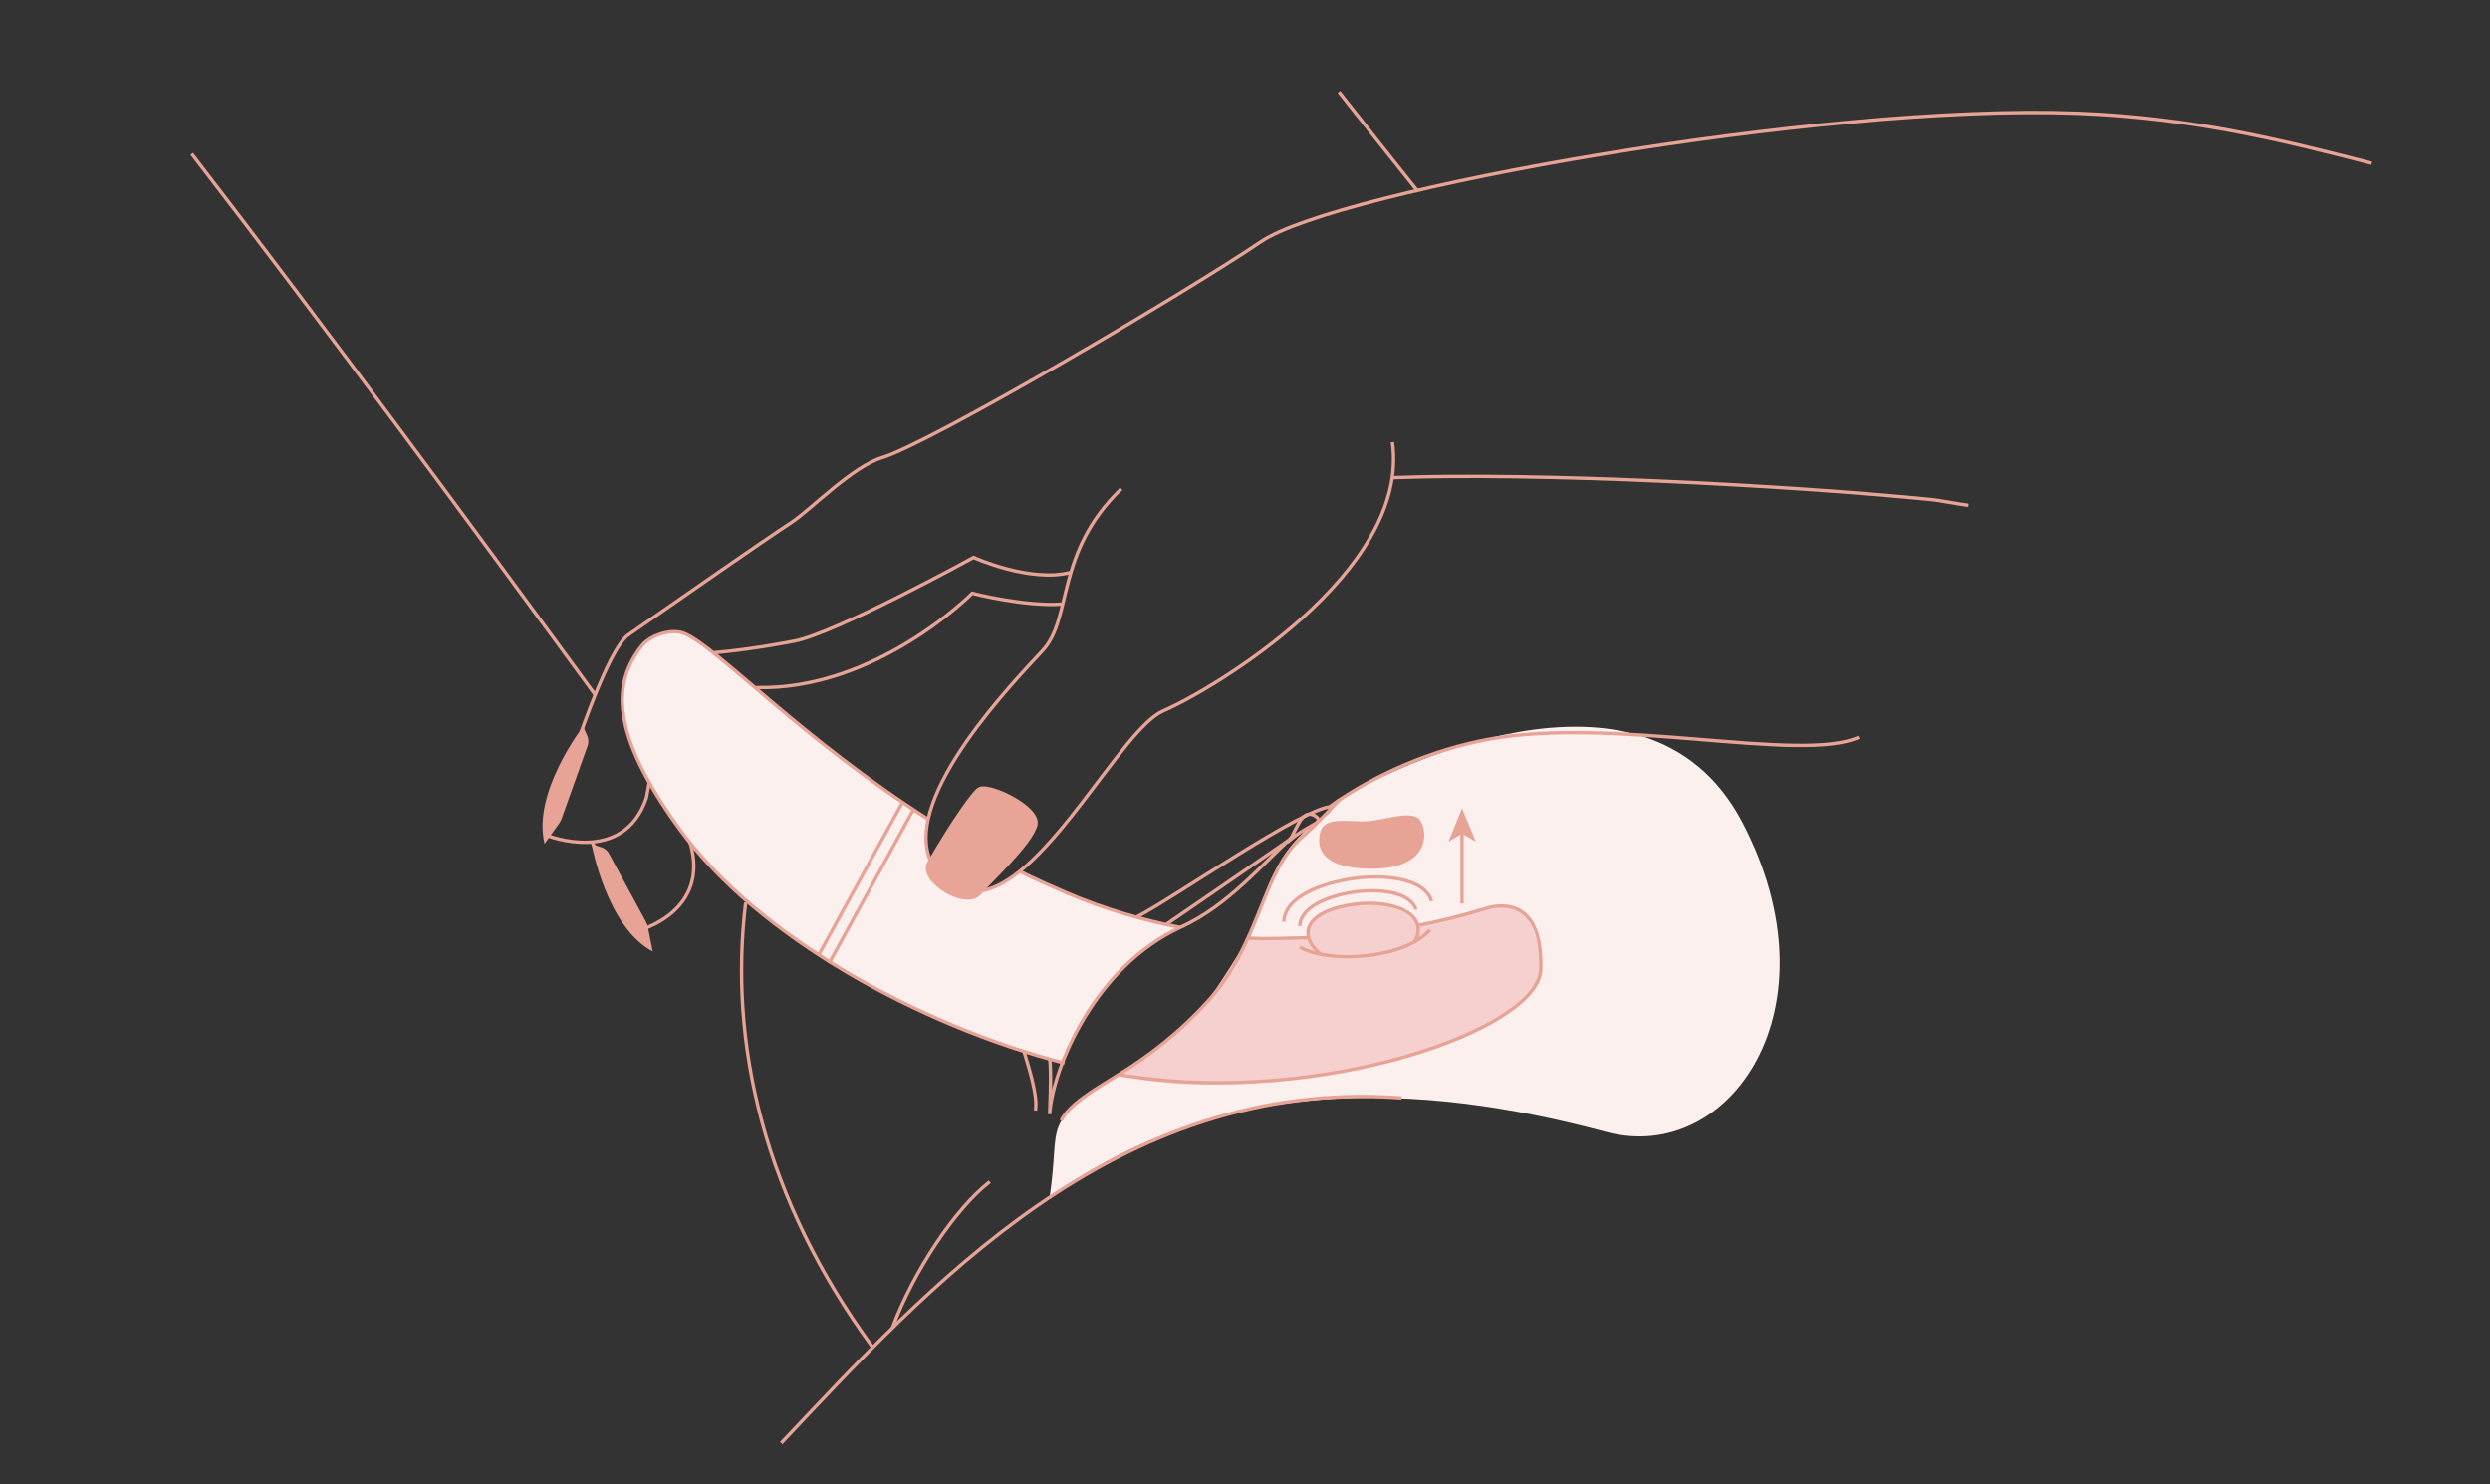
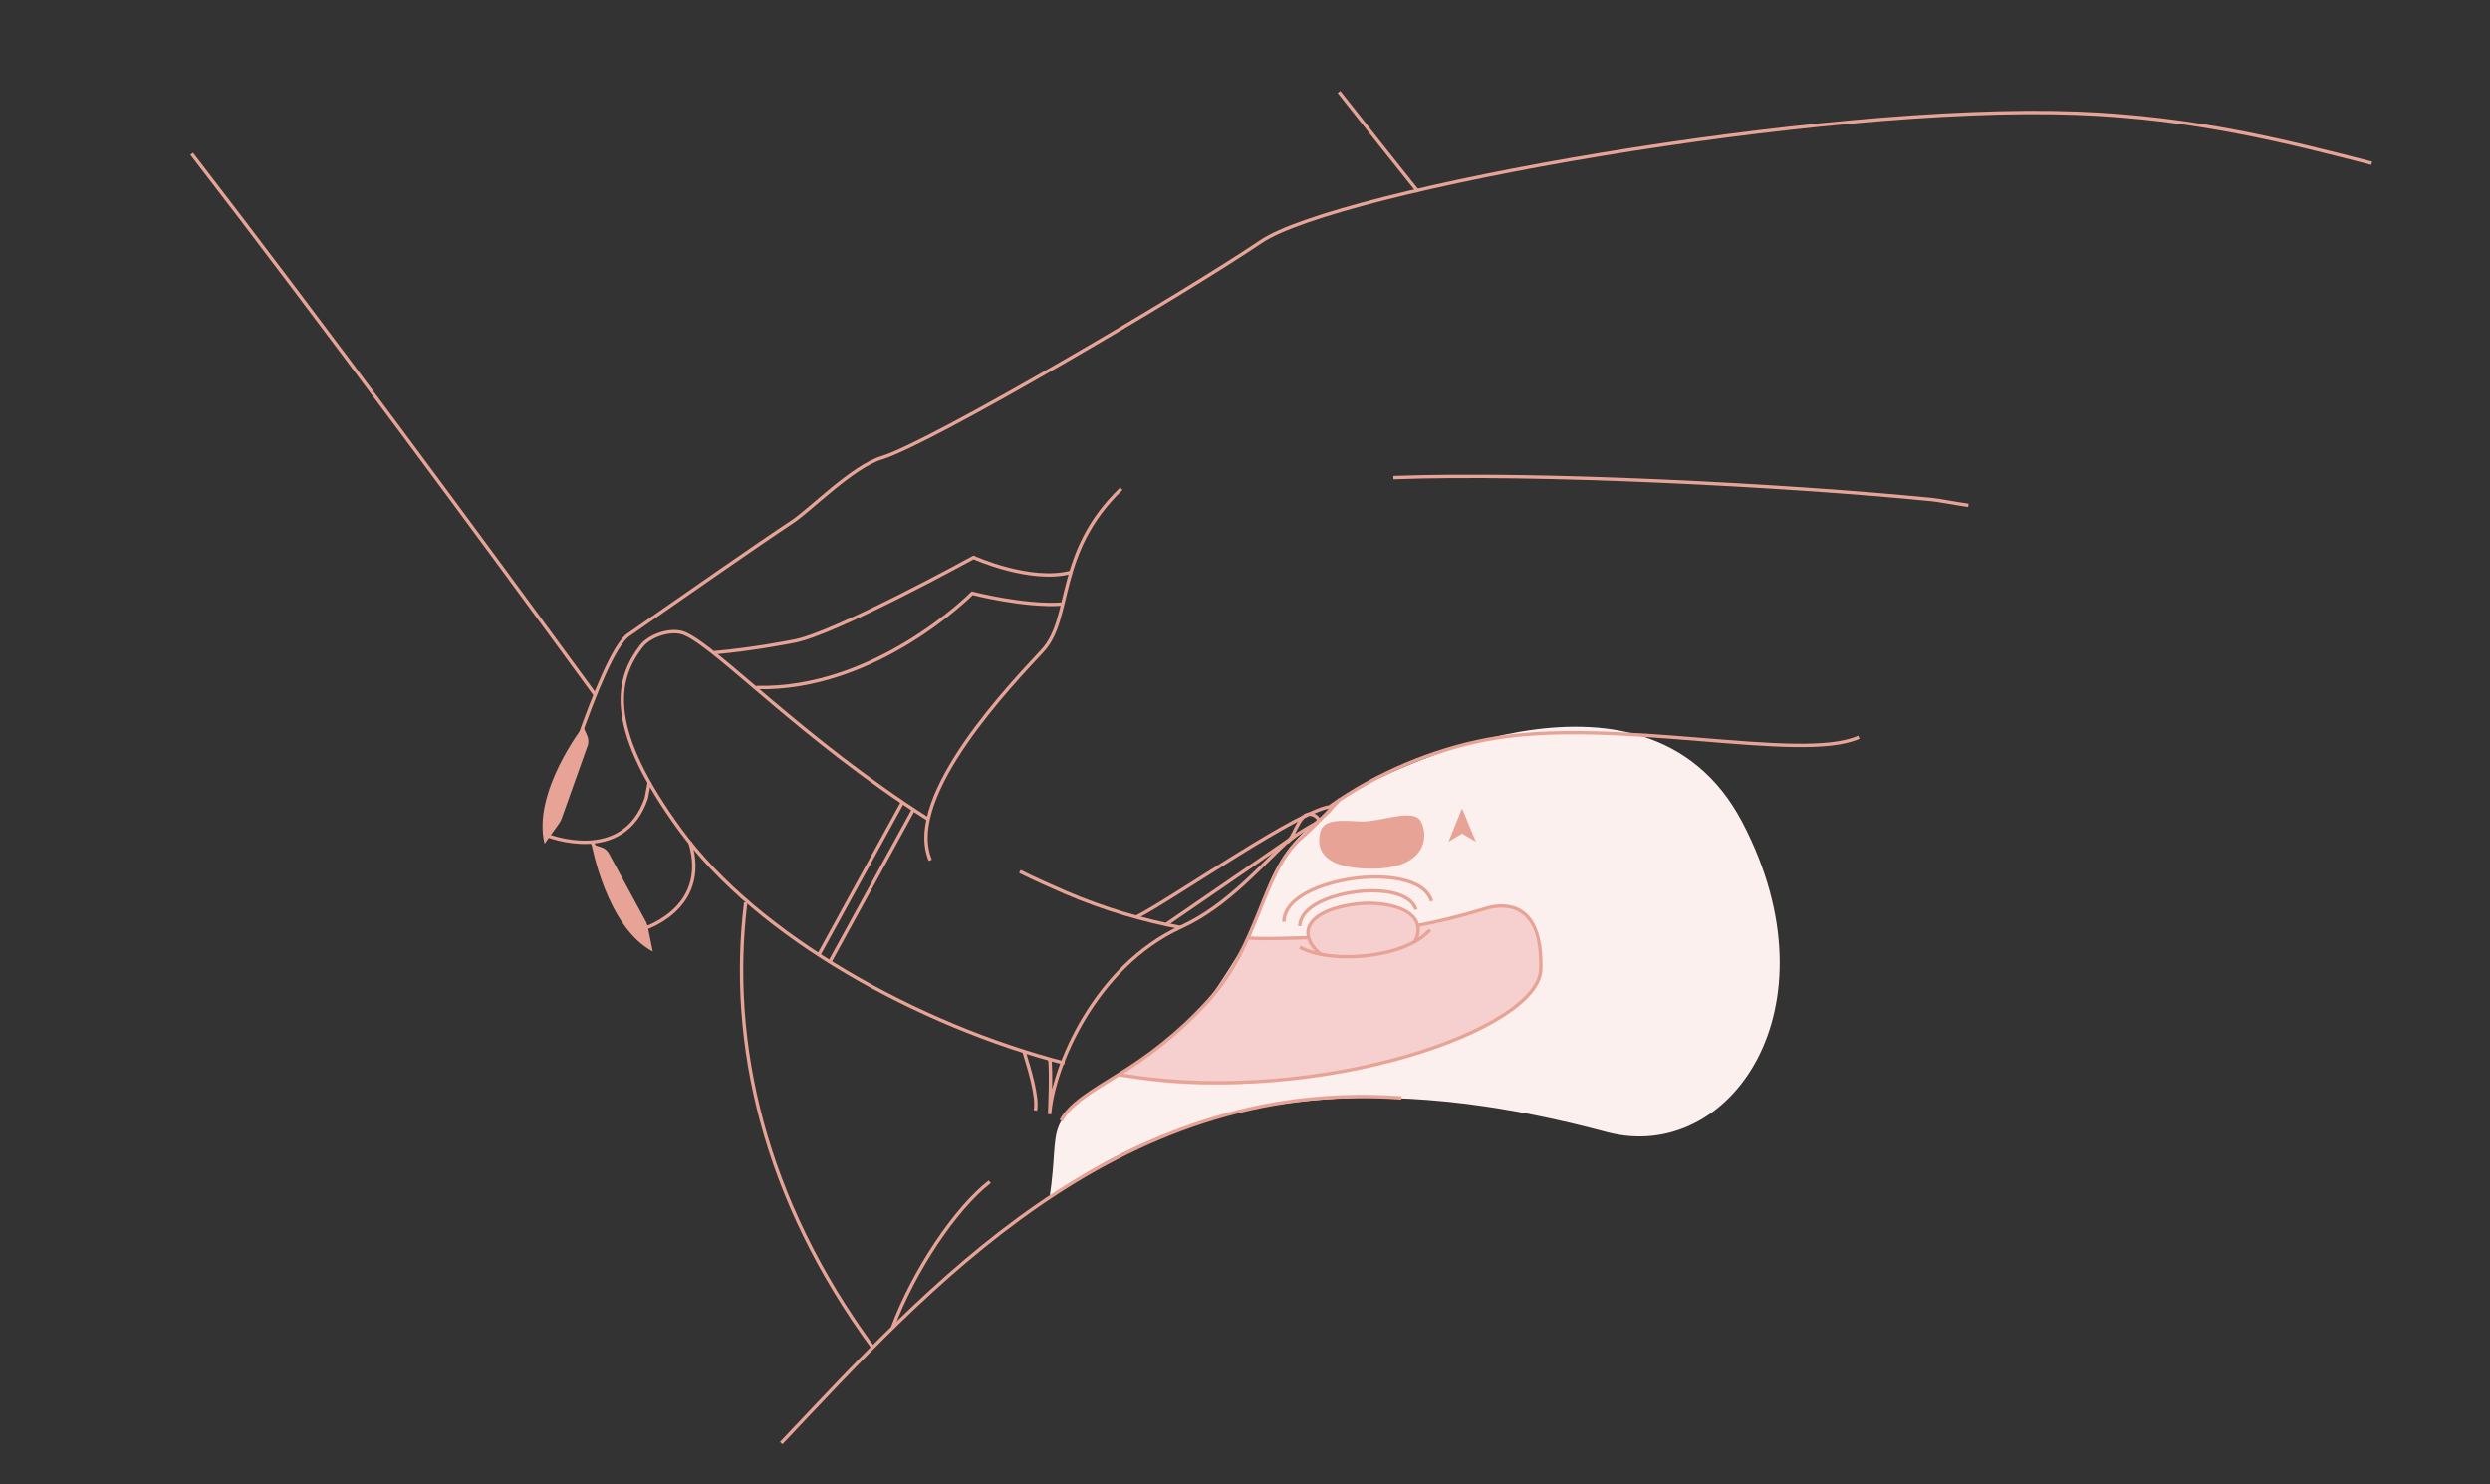
<svg xmlns="http://www.w3.org/2000/svg" version="1.1" id="Layer_1" x="0px" y="0px" viewBox="0 0 736.6 439.1" style="enable-background:new 0 0 736.6 439.1;" xml:space="preserve">
  <rect x="0" y="0" width="736.6" height="439.1" fill="#333333" stroke="none" />
  <style type="text/css">
	.st0{fill:none;stroke:#E7A496;stroke-miterlimit:10;}
	.st1{fill:#FCF0EF;}
	.st2{fill:#F6CFCF;}
	.st3{fill:#E7A496;}
	.st4{fill:#E8A597;stroke:#E8A597;stroke-miterlimit:10;}
</style>
  <path class="st0" d="M2575.1,1312.1" />
  <path class="st0" d="M176.1,205.6C142.3,159.3,95.2,95.4,56.7,45.5" />
  <path class="st0" d="M258.2,398.6c-32.2-43.9-42.7-90-37.6-131.6" />
  <path class="st0" d="M396.1,27.2c8.3,10.5,16,20.3,23.4,29.5" />
  <path class="st1" d="M310.5,354.2c3.4-22.7-3.1-21.2,20.4-36.2s36.3-30.6,41.5-48.1c5.2-17.5,12.8-23.9,18.3-27.5  c5.5-3.5,2.1-4.1,9.2-8.1c7.6-4.2,86.5-46.3,115.5,8.9c28.9,55.2-3.8,101.4-40.1,91.7C419.2,319.8,360.7,318,310.5,354.2" />
  <path class="st2" d="M369.3,277.5c0,0-10,16.5-14.3,21.6c-6.7,8-24,18.8-24,18.8s19.1,6.2,55.9,0.7s72.1-19.2,68.9-35.5  c-3.3-16.3-8.6-16.8-18.5-13.5c-17.4,5.7-37.7,6.8-50.2,7.9C374.5,278.5,369.3,277.5,369.3,277.5z" />
  <ellipse class="st2" cx="403.5" cy="275.7" rx="16.3" ry="8.4" />
  <path class="st0" d="M331,317.9c1.1,0.2,2.2,0.4,3.3,0.5c56.2,8.6,121.1-13.7,121.5-31.7c0.5-20.2-10.8-19.3-15.4-18.2  c-1.5,0.4-9.2,3-21,5.3" />
  <path class="st0" d="M387.1,277.4c-5.4,0.1-12,0.5-17.9,0.1" />
  <path class="st0" d="M423,275.1c-7.3,8.4-29.3,10.2-38.5,5.1" />
  <path class="st0" d="M418.5,278.6c1-1.7,1.2-3.3,0.9-4.8c-1.2-5.4-10.5-7-16.7-6.5c-9.4,0.8-17,4.3-15.6,10c0.4,1.6,1.5,3.3,3.6,5" />
  <path class="st0" d="M316.8,169.3c-12,3.2-28.8-4.4-28.8-4.4s-41.3,22.7-53.2,24.8c0,0-11.9,2.4-23.6,3.4" />
  <path class="st0" d="M701.6,48.3c-24.8-6.4-52.4-13.5-87.2-14.8C538.6,30.6,395.6,56.2,373,71.5s-97.5,59.4-112.1,63.9  c-8.7,2.6-21.2,15.5-26.7,19.1c-10.9,7.2-29,19.9-48.3,33.3c-8.4,5.8-23.9,59.4-23.9,59.4s22.4,8.9,29.2-11.1l0.9-4.8" />
  <path class="st0" d="M175.1,249.1l14.1,26.1c0,0,21.1-5.6,14.9-26.1" />
-   <path class="st1" d="M349.3,274.4c-11-2.1-22.5-5.4-34.1-10.4c-4.6-2-9.1-4-13.5-6.2l-0.1,0c-3.7,3-7.5,5.1-11.1,5.8l0,0  c-0.2,0.2-0.3,0.3-0.4,0.5c-4.4,5.3-18.5-3.8-15.4-8.9c0.1-0.2,0.2-0.4,0.4-0.6l0,0c-1.5-3.6-1.6-7.8-0.6-12.3l0,0  c-37.3-23.8-61.7-50.2-71.8-54.8c-4-1.8-10.5,0.5-12.9,3.6c-8.3,10.6-9.9,25.2,11.4,54.4c22.9,31.4,70.1,57.6,113.1,68.9l0,0  C319.9,300,331.4,282.6,349.3,274.4" />
  <path class="st0" d="M292.8,349.6c-10.1,7.8-22.5,26.3-28.8,43.2" />
  <path class="st0" d="M313.9,331.5c2.5-4.8,9.1-8.7,17-13.6c8.5-5.2,17.8-12.2,26.5-21.8c15.4-17,15.9-37.9,27.4-48.1  c4.7-4.1,11.5-11.5,11.5-11.5" />
  <path class="st0" d="M380.8,249.2c2.5-2,3.8-10.6,8.3-7.8C392.2,243.5,386.9,243.7,380.8,249.2" />
  <path class="st0" d="M306.3,328.5c0.8-4.1-1.9-12.6-3.4-17.5" />
  <path class="st0" d="M223.7,203.4c35.5,0.9,63.9-27.9,63.9-27.9s15.5,4,26.6,3.2" />
  <path class="st0" d="M412.2,141.3c42.2-1.6,116.1,2.2,159.3,6.5c2.2,0.2,6.5,1.1,10.8,1.7" />
  <path class="st0" d="M549.9,218.1c-17.4,7.8-72.5-6.4-110.1,0.7c-15.9,3-32.7,10-46.3,19.7" />
  <path class="st3" d="M390.5,246.4c0.9-4.2,6-3.7,11.9-3.4s15.6-4.1,17.9-0.1s2.1,14.1-14.5,14.1C391.8,257,389.3,251.6,390.5,246.4z  " />
  <path class="st0" d="M384.5,274c0.2-5.9,9-9.1,16.1-10.1c6.8-1,16.5-0.3,18.3,5.2" />
  <path class="st0" d="M379.8,272.7c0.2-7.5,11.5-11.5,20.5-12.8c8.6-1.2,21-0.4,23.2,6.7" />
  <path class="st0" d="M231.1,426.9c42.7-45.1,98.6-108.4,183.5-102.1" />
  <path class="st0" d="M274.5,242.3c-37.3-23.8-61.7-50.2-71.8-54.8c-4-1.8-10.5,0.5-12.9,3.6c-8.3,10.6-9.9,25.2,11.4,54.4  c23,31.5,70.5,57.8,113.7,69" />
  <line class="st0" x1="267" y1="237.3" x2="242.2" y2="282.5" />
  <line class="st0" x1="270.1" y1="239.7" x2="245.3" y2="284.9" />
  <path class="st0" d="M310.5,313.2c0.6,3.3,0,16.4,0,16.4c1-13.9,13.5-43.7,38.8-55.3c14.2-6.5,24-18.7,32.6-26.3" />
  <path class="st0" d="M382,248c0,0-30.4,21-36.9,25.4" />
  <path class="st0" d="M336.2,271.3c10.5-5.3,49.8-32.8,57.9-32.7" />
  <path class="st0" d="M349.3,274.4c-11-2.1-22.5-5.4-34.1-10.4c-4.6-2-9.1-4-13.5-6.2" />
  <g>
    <g>
-       <line class="st0" x1="432.5" y1="267.3" x2="432.5" y2="246.1" />
      <g>
        <polygon class="st3" points="432.5,239.1 436.6,249 432.5,246.6 428.5,249    " />
      </g>
    </g>
  </g>
  <path class="st3" d="M161.1,249.6c-3.8-15.1,11.4-34.7,11.4-34.7l0,0l1.2,2.7c0.4,1,0.5,2.1,0.1,3.1l-7.7,21.6  c-0.2,0.4-0.4,0.9-0.7,1.3L161.1,249.6z" />
  <path class="st3" d="M193.1,281.5c-13.7-7.2-18.1-31.8-18.1-31.8l0,0l2.8,0.9c1,0.3,1.9,1,2.4,2l10.9,20.1c0.2,0.4,0.4,0.9,0.5,1.3  L193.1,281.5z" />
  <path class="st0" d="M331.7,144.6c-19.7,19-14.3,38.2-23.3,47.9c-8,8.7-41.3,42.8-33.2,62" />
-   <path class="st0" d="M290.6,263.5c19.5-3.6,41.2-47.9,53.5-53.2c14.6-6.3,73.2-41.1,67.8-79.5" />
-   <path class="st4" d="M274.8,255.2c7.2-12.4,13.4-21.2,15-21.9c3.2-1.4,18,5.7,16.6,10.8c-1.5,5.6-13.3,16.3-16.3,19.9  C285.8,269.4,271.7,260.3,274.8,255.2z" />
</svg>